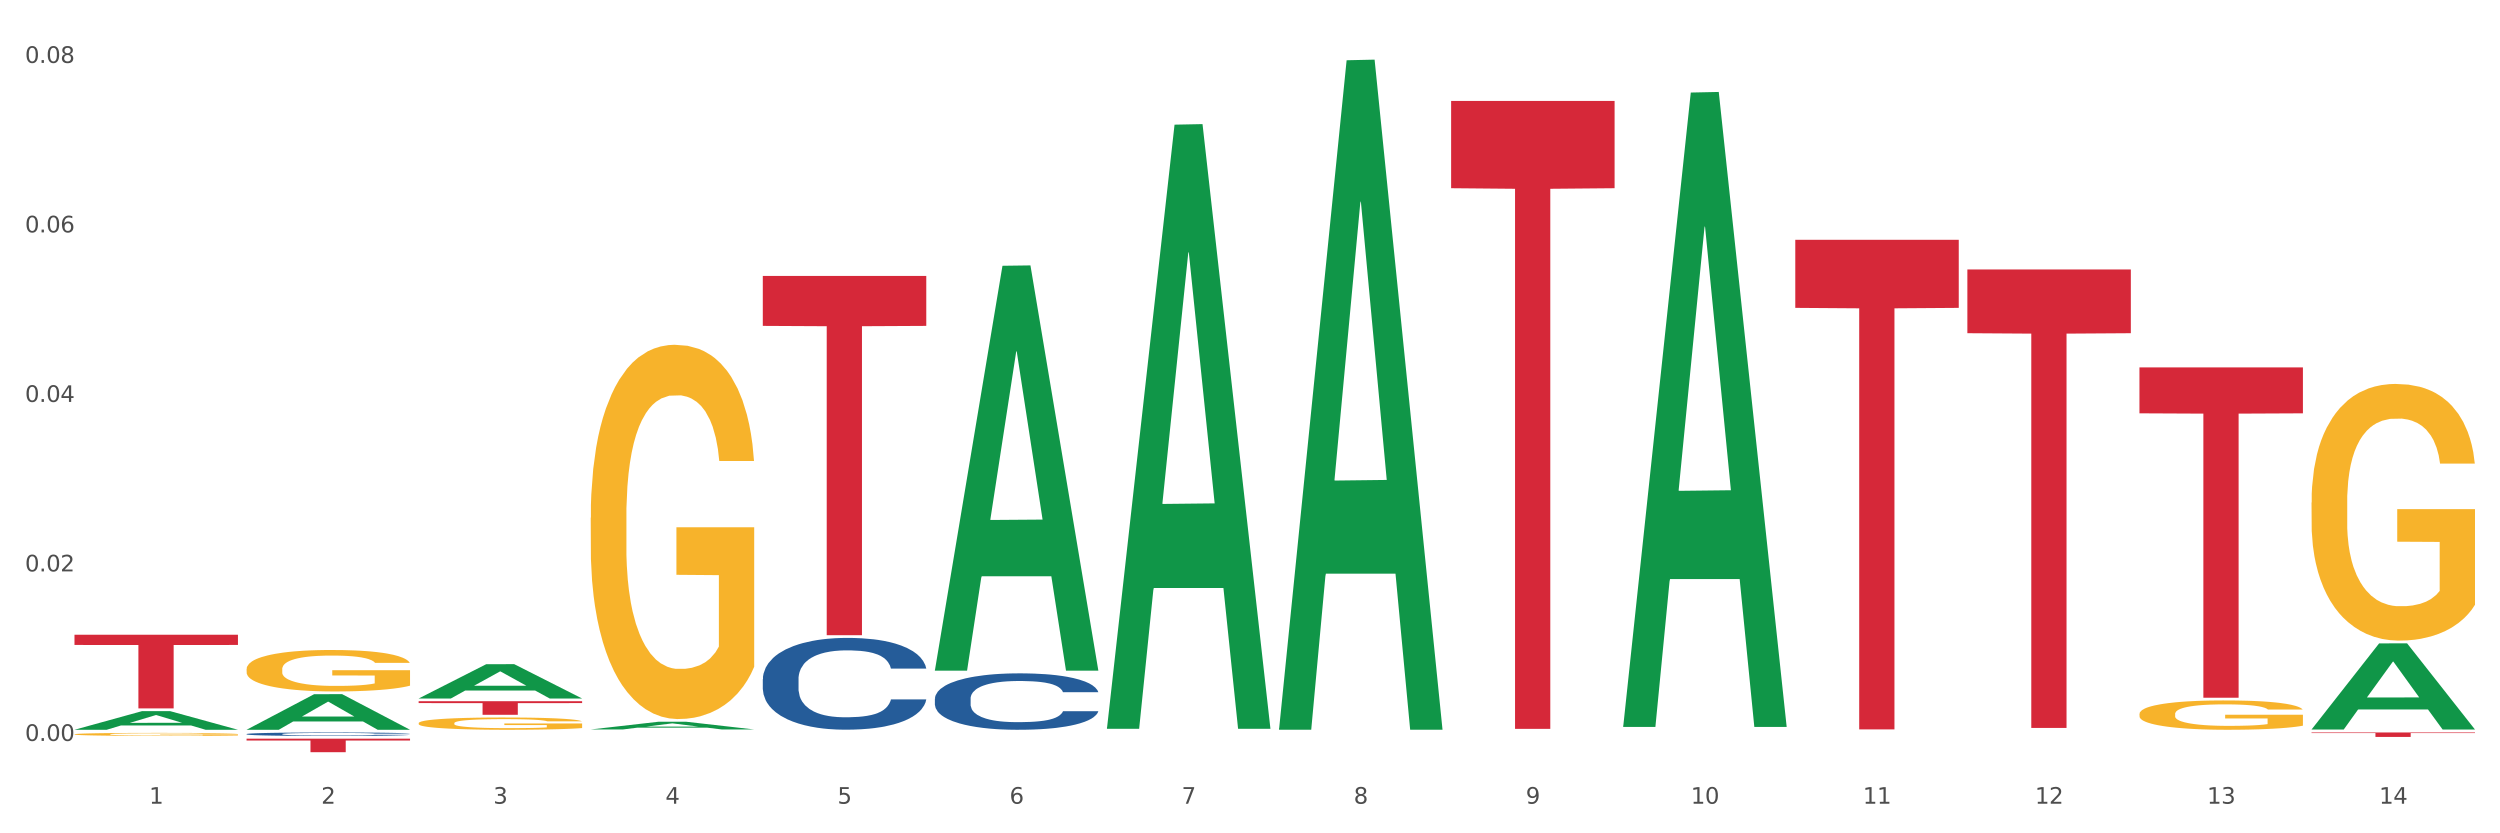
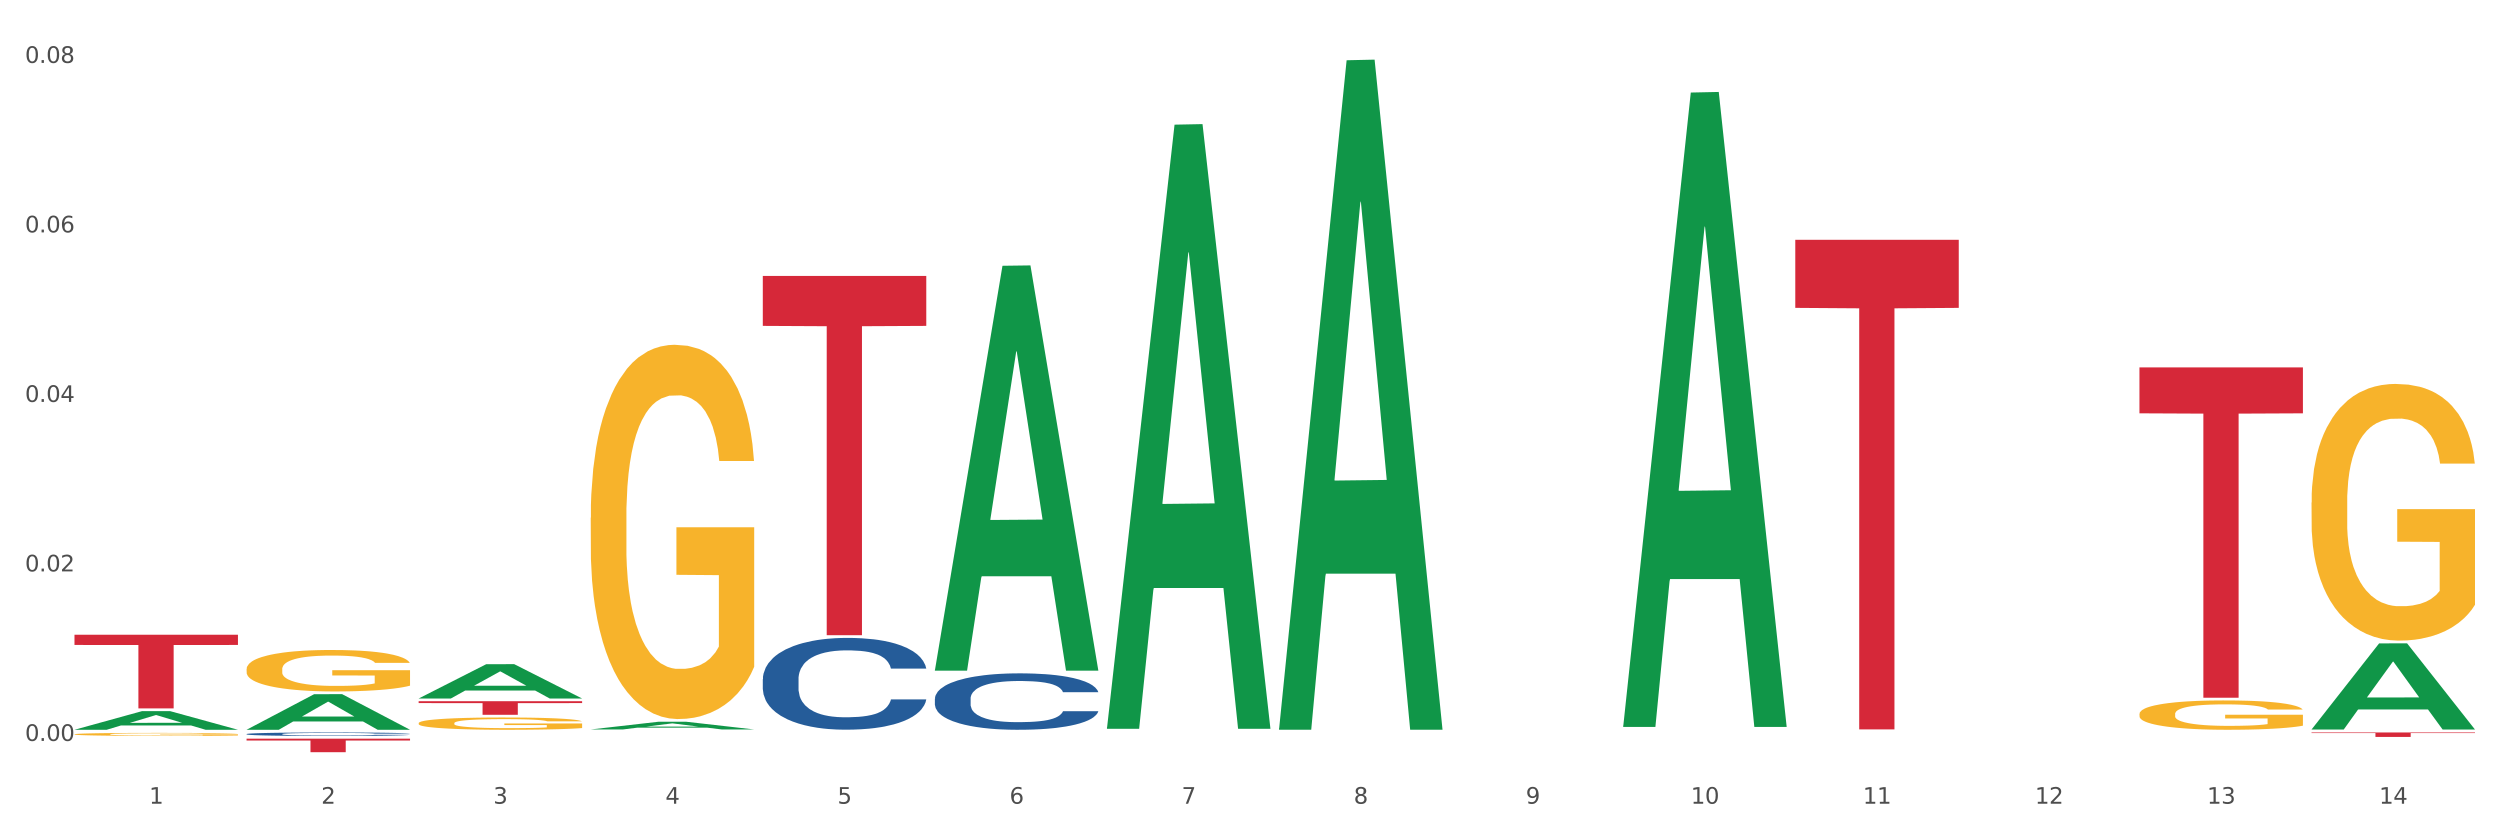
<svg xmlns="http://www.w3.org/2000/svg" xmlns:xlink="http://www.w3.org/1999/xlink" width="1080pt" height="360pt" viewBox="0 0 1080 360" version="1.1">
  <rect x="0" y="0" width="1080" height="360" fill="#333333" stroke="none" />
  <defs>
    <style type="text/css">*{stroke-linejoin: round; stroke-linecap: butt}</style>
  </defs>
  <g id="figure_1">
    <g id="patch_1">
      <path d="M 0 360  L 1080 360  L 1080 0  L 0 0  z " style="fill: #ffffff; stroke: #ffffff; stroke-linejoin: miter" />
    </g>
    <g id="axes_1">
      <g id="matplotlib.axis_1">
        <g id="xtick_1">
          <g id="text_1">
            <g style="fill: #4d4d4d" transform="translate(64.432 347.204) scale(0.096 -0.096)">
              <defs>
                <path id="DejaVuSans-31" d="M 794 531  L 1825 531  L 1825 4091  L 703 3866  L 703 4441  L 1819 4666  L 2450 4666  L 2450 531  L 3481 531  L 3481 0  L 794 0  L 794 531  z " transform="scale(0.016)" />
              </defs>
              <use xlink:href="#DejaVuSans-31" />
            </g>
          </g>
        </g>
        <g id="xtick_2">
          <g id="text_2">
            <g style="fill: #4d4d4d" transform="translate(138.771 347.204) scale(0.096 -0.096)">
              <defs>
                <path id="DejaVuSans-32" d="M 1228 531  L 3431 531  L 3431 0  L 469 0  L 469 531  Q 828 903 1448 1529  Q 2069 2156 2228 2338  Q 2531 2678 2651 2914  Q 2772 3150 2772 3378  Q 2772 3750 2511 3984  Q 2250 4219 1831 4219  Q 1534 4219 1204 4116  Q 875 4013 500 3803  L 500 4441  Q 881 4594 1212 4672  Q 1544 4750 1819 4750  Q 2544 4750 2975 4387  Q 3406 4025 3406 3419  Q 3406 3131 3298 2873  Q 3191 2616 2906 2266  Q 2828 2175 2409 1742  Q 1991 1309 1228 531  z " transform="scale(0.016)" />
              </defs>
              <use xlink:href="#DejaVuSans-32" />
            </g>
          </g>
        </g>
        <g id="xtick_3">
          <g id="text_3">
            <g style="fill: #4d4d4d" transform="translate(213.109 347.204) scale(0.096 -0.096)">
              <defs>
                <path id="DejaVuSans-33" d="M 2597 2516  Q 3050 2419 3304 2112  Q 3559 1806 3559 1356  Q 3559 666 3084 287  Q 2609 -91 1734 -91  Q 1441 -91 1130 -33  Q 819 25 488 141  L 488 750  Q 750 597 1062 519  Q 1375 441 1716 441  Q 2309 441 2620 675  Q 2931 909 2931 1356  Q 2931 1769 2642 2001  Q 2353 2234 1838 2234  L 1294 2234  L 1294 2753  L 1863 2753  Q 2328 2753 2575 2939  Q 2822 3125 2822 3475  Q 2822 3834 2567 4026  Q 2313 4219 1838 4219  Q 1578 4219 1281 4162  Q 984 4106 628 3988  L 628 4550  Q 988 4650 1302 4700  Q 1616 4750 1894 4750  Q 2613 4750 3031 4423  Q 3450 4097 3450 3541  Q 3450 3153 3228 2886  Q 3006 2619 2597 2516  z " transform="scale(0.016)" />
              </defs>
              <use xlink:href="#DejaVuSans-33" />
            </g>
          </g>
        </g>
        <g id="xtick_4">
          <g id="text_4">
            <g style="fill: #4d4d4d" transform="translate(287.448 347.204) scale(0.096 -0.096)">
              <defs>
                <path id="DejaVuSans-34" d="M 2419 4116  L 825 1625  L 2419 1625  L 2419 4116  z M 2253 4666  L 3047 4666  L 3047 1625  L 3713 1625  L 3713 1100  L 3047 1100  L 3047 0  L 2419 0  L 2419 1100  L 313 1100  L 313 1709  L 2253 4666  z " transform="scale(0.016)" />
              </defs>
              <use xlink:href="#DejaVuSans-34" />
            </g>
          </g>
        </g>
        <g id="xtick_5">
          <g id="text_5">
            <g style="fill: #4d4d4d" transform="translate(361.787 347.204) scale(0.096 -0.096)">
              <defs>
                <path id="DejaVuSans-35" d="M 691 4666  L 3169 4666  L 3169 4134  L 1269 4134  L 1269 2991  Q 1406 3038 1543 3061  Q 1681 3084 1819 3084  Q 2600 3084 3056 2656  Q 3513 2228 3513 1497  Q 3513 744 3044 326  Q 2575 -91 1722 -91  Q 1428 -91 1123 -41  Q 819 9 494 109  L 494 744  Q 775 591 1075 516  Q 1375 441 1709 441  Q 2250 441 2565 725  Q 2881 1009 2881 1497  Q 2881 1984 2565 2268  Q 2250 2553 1709 2553  Q 1456 2553 1204 2497  Q 953 2441 691 2322  L 691 4666  z " transform="scale(0.016)" />
              </defs>
              <use xlink:href="#DejaVuSans-35" />
            </g>
          </g>
        </g>
        <g id="xtick_6">
          <g id="text_6">
            <g style="fill: #4d4d4d" transform="translate(436.125 347.204) scale(0.096 -0.096)">
              <defs>
                <path id="DejaVuSans-36" d="M 2113 2584  Q 1688 2584 1439 2293  Q 1191 2003 1191 1497  Q 1191 994 1439 701  Q 1688 409 2113 409  Q 2538 409 2786 701  Q 3034 994 3034 1497  Q 3034 2003 2786 2293  Q 2538 2584 2113 2584  z M 3366 4563  L 3366 3988  Q 3128 4100 2886 4159  Q 2644 4219 2406 4219  Q 1781 4219 1451 3797  Q 1122 3375 1075 2522  Q 1259 2794 1537 2939  Q 1816 3084 2150 3084  Q 2853 3084 3261 2657  Q 3669 2231 3669 1497  Q 3669 778 3244 343  Q 2819 -91 2113 -91  Q 1303 -91 875 529  Q 447 1150 447 2328  Q 447 3434 972 4092  Q 1497 4750 2381 4750  Q 2619 4750 2861 4703  Q 3103 4656 3366 4563  z " transform="scale(0.016)" />
              </defs>
              <use xlink:href="#DejaVuSans-36" />
            </g>
          </g>
        </g>
        <g id="xtick_7">
          <g id="text_7">
            <g style="fill: #4d4d4d" transform="translate(510.464 347.204) scale(0.096 -0.096)">
              <defs>
                <path id="DejaVuSans-37" d="M 525 4666  L 3525 4666  L 3525 4397  L 1831 0  L 1172 0  L 2766 4134  L 525 4134  L 525 4666  z " transform="scale(0.016)" />
              </defs>
              <use xlink:href="#DejaVuSans-37" />
            </g>
          </g>
        </g>
        <g id="xtick_8">
          <g id="text_8">
            <g style="fill: #4d4d4d" transform="translate(584.803 347.204) scale(0.096 -0.096)">
              <defs>
-                 <path id="DejaVuSans-38" d="M 2034 2216  Q 1584 2216 1326 1975  Q 1069 1734 1069 1313  Q 1069 891 1326 650  Q 1584 409 2034 409  Q 2484 409 2743 651  Q 3003 894 3003 1313  Q 3003 1734 2745 1975  Q 2488 2216 2034 2216  z M 1403 2484  Q 997 2584 770 2862  Q 544 3141 544 3541  Q 544 4100 942 4425  Q 1341 4750 2034 4750  Q 2731 4750 3128 4425  Q 3525 4100 3525 3541  Q 3525 3141 3298 2862  Q 3072 2584 2669 2484  Q 3125 2378 3379 2068  Q 3634 1759 3634 1313  Q 3634 634 3220 271  Q 2806 -91 2034 -91  Q 1263 -91 848 271  Q 434 634 434 1313  Q 434 1759 690 2068  Q 947 2378 1403 2484  z M 1172 3481  Q 1172 3119 1398 2916  Q 1625 2713 2034 2713  Q 2441 2713 2670 2916  Q 2900 3119 2900 3481  Q 2900 3844 2670 4047  Q 2441 4250 2034 4250  Q 1625 4250 1398 4047  Q 1172 3844 1172 3481  z " transform="scale(0.016)" />
+                 <path id="DejaVuSans-38" d="M 2034 2216  Q 1584 2216 1326 1975  Q 1069 1734 1069 1313  Q 1069 891 1326 650  Q 1584 409 2034 409  Q 2484 409 2743 651  Q 3003 894 3003 1313  Q 3003 1734 2745 1975  Q 2488 2216 2034 2216  z M 1403 2484  Q 997 2584 770 2862  Q 544 3141 544 3541  Q 544 4100 942 4425  Q 1341 4750 2034 4750  Q 2731 4750 3128 4425  Q 3525 4100 3525 3541  Q 3525 3141 3298 2862  Q 3072 2584 2669 2484  Q 3125 2378 3379 2068  Q 3634 1759 3634 1313  Q 3634 634 3220 271  Q 2806 -91 2034 -91  Q 1263 -91 848 271  Q 434 634 434 1313  Q 434 1759 690 2068  Q 947 2378 1403 2484  z M 1172 3481  Q 1172 3119 1398 2916  Q 1625 2713 2034 2713  Q 2441 2713 2670 2916  Q 2900 3844 2670 4047  Q 2441 4250 2034 4250  Q 1625 4250 1398 4047  Q 1172 3844 1172 3481  z " transform="scale(0.016)" />
              </defs>
              <use xlink:href="#DejaVuSans-38" />
            </g>
          </g>
        </g>
        <g id="xtick_9">
          <g id="text_9">
            <g style="fill: #4d4d4d" transform="translate(659.142 347.204) scale(0.096 -0.096)">
              <defs>
                <path id="DejaVuSans-39" d="M 703 97  L 703 672  Q 941 559 1184 500  Q 1428 441 1663 441  Q 2288 441 2617 861  Q 2947 1281 2994 2138  Q 2813 1869 2534 1725  Q 2256 1581 1919 1581  Q 1219 1581 811 2004  Q 403 2428 403 3163  Q 403 3881 828 4315  Q 1253 4750 1959 4750  Q 2769 4750 3195 4129  Q 3622 3509 3622 2328  Q 3622 1225 3098 567  Q 2575 -91 1691 -91  Q 1453 -91 1209 -44  Q 966 3 703 97  z M 1959 2075  Q 2384 2075 2632 2365  Q 2881 2656 2881 3163  Q 2881 3666 2632 3958  Q 2384 4250 1959 4250  Q 1534 4250 1286 3958  Q 1038 3666 1038 3163  Q 1038 2656 1286 2365  Q 1534 2075 1959 2075  z " transform="scale(0.016)" />
              </defs>
              <use xlink:href="#DejaVuSans-39" />
            </g>
          </g>
        </g>
        <g id="xtick_10">
          <g id="text_10">
            <g style="fill: #4d4d4d" transform="translate(730.426 347.204) scale(0.096 -0.096)">
              <defs>
                <path id="DejaVuSans-30" d="M 2034 4250  Q 1547 4250 1301 3770  Q 1056 3291 1056 2328  Q 1056 1369 1301 889  Q 1547 409 2034 409  Q 2525 409 2770 889  Q 3016 1369 3016 2328  Q 3016 3291 2770 3770  Q 2525 4250 2034 4250  z M 2034 4750  Q 2819 4750 3233 4129  Q 3647 3509 3647 2328  Q 3647 1150 3233 529  Q 2819 -91 2034 -91  Q 1250 -91 836 529  Q 422 1150 422 2328  Q 422 3509 836 4129  Q 1250 4750 2034 4750  z " transform="scale(0.016)" />
              </defs>
              <use xlink:href="#DejaVuSans-31" />
              <use xlink:href="#DejaVuSans-30" transform="translate(63.623 0)" />
            </g>
          </g>
        </g>
        <g id="xtick_11">
          <g id="text_11">
            <g style="fill: #4d4d4d" transform="translate(804.765 347.204) scale(0.096 -0.096)">
              <use xlink:href="#DejaVuSans-31" />
              <use xlink:href="#DejaVuSans-31" transform="translate(63.623 0)" />
            </g>
          </g>
        </g>
        <g id="xtick_12">
          <g id="text_12">
            <g style="fill: #4d4d4d" transform="translate(879.104 347.204) scale(0.096 -0.096)">
              <use xlink:href="#DejaVuSans-31" />
              <use xlink:href="#DejaVuSans-32" transform="translate(63.623 0)" />
            </g>
          </g>
        </g>
        <g id="xtick_13">
          <g id="text_13">
            <g style="fill: #4d4d4d" transform="translate(953.442 347.204) scale(0.096 -0.096)">
              <use xlink:href="#DejaVuSans-31" />
              <use xlink:href="#DejaVuSans-33" transform="translate(63.623 0)" />
            </g>
          </g>
        </g>
        <g id="xtick_14">
          <g id="text_14">
            <g style="fill: #4d4d4d" transform="translate(1027.781 347.204) scale(0.096 -0.096)">
              <use xlink:href="#DejaVuSans-31" />
              <use xlink:href="#DejaVuSans-34" transform="translate(63.623 0)" />
            </g>
          </g>
        </g>
        <g id="xtick_15" />
        <g id="xtick_16" />
        <g id="xtick_17" />
        <g id="xtick_18" />
        <g id="xtick_19" />
        <g id="xtick_20" />
        <g id="xtick_21" />
        <g id="xtick_22" />
        <g id="xtick_23" />
        <g id="xtick_24" />
        <g id="xtick_25" />
        <g id="xtick_26" />
        <g id="xtick_27" />
      </g>
      <g id="matplotlib.axis_2">
        <g id="ytick_1">
          <g id="text_15">
            <g style="fill: #4d4d4d" transform="translate(10.8 320.076) scale(0.096 -0.096)">
              <defs>
                <path id="DejaVuSans-2e" d="M 684 794  L 1344 794  L 1344 0  L 684 0  L 684 794  z " transform="scale(0.016)" />
              </defs>
              <use xlink:href="#DejaVuSans-30" />
              <use xlink:href="#DejaVuSans-2e" transform="translate(63.623 0)" />
              <use xlink:href="#DejaVuSans-30" transform="translate(95.41 0)" />
              <use xlink:href="#DejaVuSans-30" transform="translate(159.033 0)" />
            </g>
          </g>
        </g>
        <g id="ytick_2">
          <g id="text_16">
            <g style="fill: #4d4d4d" transform="translate(10.8 246.851) scale(0.096 -0.096)">
              <use xlink:href="#DejaVuSans-30" />
              <use xlink:href="#DejaVuSans-2e" transform="translate(63.623 0)" />
              <use xlink:href="#DejaVuSans-30" transform="translate(95.41 0)" />
              <use xlink:href="#DejaVuSans-32" transform="translate(159.033 0)" />
            </g>
          </g>
        </g>
        <g id="ytick_3">
          <g id="text_17">
            <g style="fill: #4d4d4d" transform="translate(10.8 173.625) scale(0.096 -0.096)">
              <use xlink:href="#DejaVuSans-30" />
              <use xlink:href="#DejaVuSans-2e" transform="translate(63.623 0)" />
              <use xlink:href="#DejaVuSans-30" transform="translate(95.41 0)" />
              <use xlink:href="#DejaVuSans-34" transform="translate(159.033 0)" />
            </g>
          </g>
        </g>
        <g id="ytick_4">
          <g id="text_18">
            <g style="fill: #4d4d4d" transform="translate(10.8 100.4) scale(0.096 -0.096)">
              <use xlink:href="#DejaVuSans-30" />
              <use xlink:href="#DejaVuSans-2e" transform="translate(63.623 0)" />
              <use xlink:href="#DejaVuSans-30" transform="translate(95.41 0)" />
              <use xlink:href="#DejaVuSans-36" transform="translate(159.033 0)" />
            </g>
          </g>
        </g>
        <g id="ytick_5">
          <g id="text_19">
            <g style="fill: #4d4d4d" transform="translate(10.8 27.174) scale(0.096 -0.096)">
              <use xlink:href="#DejaVuSans-30" />
              <use xlink:href="#DejaVuSans-2e" transform="translate(63.623 0)" />
              <use xlink:href="#DejaVuSans-30" transform="translate(95.41 0)" />
              <use xlink:href="#DejaVuSans-38" transform="translate(159.033 0)" />
            </g>
          </g>
        </g>
        <g id="ytick_6" />
        <g id="ytick_7" />
        <g id="ytick_8" />
        <g id="ytick_9" />
      </g>
      <g id="PolyCollection_1">
        <path d="M 32.175 315.251  L 32.248 315.244  L 61.37 307.206  L 73.456 307.199  L 102.797 315.266  L 88.818 315.266  L 82.484 313.388  L 52.415 313.388  L 52.197 313.418  L 46.081 315.266  L 32.175 315.266  L 32.175 315.251  L 56.201 312.267  L 78.698 312.259  L 67.559 308.918  L 67.413 308.903  L 67.267 308.926  L 56.128 312.259  L 56.201 312.267  L 32.175 315.251  z " clip-path="url(#pe6372368b0)" style="fill: #109648" />
        <path d="M 924.24 158.723  L 994.861 158.723  L 994.861 178.554  L 967.081 178.688  L 967.081 301.423  L 951.852 301.423  L 951.852 178.688  L 924.24 178.554  L 924.24 158.857  L 924.24 158.723  z " clip-path="url(#pe6372368b0)" style="fill: #d62839" />
-         <path d="M 849.901 116.418  L 920.523 116.418  L 920.523 143.942  L 892.742 144.128  L 892.742 314.477  L 877.514 314.477  L 877.514 144.128  L 849.901 143.942  L 849.901 116.604  L 849.901 116.418  z " clip-path="url(#pe6372368b0)" style="fill: #d62839" />
        <path d="M 775.562 103.608  L 846.184 103.608  L 846.184 132.998  L 818.404 133.196  L 818.404 315.092  L 803.175 315.092  L 803.175 133.196  L 775.562 132.998  L 775.562 103.807  L 775.562 103.608  z " clip-path="url(#pe6372368b0)" style="fill: #d62839" />
-         <path d="M 626.885 43.608  L 697.506 43.608  L 697.506 81.305  L 669.726 81.559  L 669.726 314.87  L 654.497 314.87  L 654.497 81.559  L 626.885 81.305  L 626.885 43.863  L 626.885 43.608  z " clip-path="url(#pe6372368b0)" style="fill: #d62839" />
        <path d="M 329.53 119.214  L 400.152 119.214  L 400.152 140.782  L 372.371 140.927  L 372.371 274.41  L 357.143 274.41  L 357.143 140.927  L 329.53 140.782  L 329.53 119.36  L 329.53 119.214  z " clip-path="url(#pe6372368b0)" style="fill: #d62839" />
        <path d="M 180.852 302.923  L 251.474 302.923  L 251.474 303.739  L 223.694 303.744  L 223.694 308.794  L 208.465 308.794  L 208.465 303.744  L 180.852 303.739  L 180.852 302.928  L 180.852 302.923  z " clip-path="url(#pe6372368b0)" style="fill: #d62839" />
        <path d="M 106.514 319.099  L 177.135 319.099  L 177.135 319.912  L 149.355 319.917  L 149.355 324.95  L 134.126 324.95  L 134.126 319.917  L 106.514 319.912  L 106.514 319.104  L 106.514 319.099  z " clip-path="url(#pe6372368b0)" style="fill: #d62839" />
        <path d="M 998.578 316.429  L 1069.2 316.429  L 1069.2 316.695  L 1041.42 316.697  L 1041.42 318.345  L 1026.191 318.345  L 1026.191 316.697  L 998.578 316.695  L 998.578 316.431  L 998.578 316.429  z " clip-path="url(#pe6372368b0)" style="fill: #d62839" />
        <path d="M 32.175 274.197  L 102.797 274.197  L 102.797 278.622  L 75.017 278.652  L 75.017 306.036  L 59.788 306.036  L 59.788 278.652  L 32.175 278.622  L 32.175 274.227  L 32.175 274.197  z " clip-path="url(#pe6372368b0)" style="fill: #d62839" />
        <path d="M 329.53 293.39  L 329.613 293.354  L 329.613 292.34  L 329.864 290.964  L 330.782 288.429  L 331.951 286.51  L 333.954 284.264  L 335.039 283.323  L 336.458 282.273  L 339.38 280.571  L 342.719 279.122  L 345.057 278.325  L 346.81 277.818  L 350.733 276.913  L 352.987 276.515  L 355.324 276.189  L 357.328 275.971  L 360.667 275.718  L 363.338 275.609  L 366.427 275.573  L 369.015 275.609  L 372.437 275.754  L 377.446 276.189  L 379.366 276.442  L 381.954 276.877  L 384.625 277.456  L 386.795 278.036  L 389.3 278.869  L 391.887 279.955  L 394.392 281.331  L 396.145 282.599  L 397.564 283.938  L 398.816 285.568  L 399.734 287.343  L 400.152 288.827  L 384.875 288.827  L 384.458 287.487  L 383.623 286.039  L 382.788 285.061  L 381.87 284.264  L 380.451 283.359  L 379.199 282.78  L 377.112 282.092  L 375.192 281.657  L 373.606 281.404  L 371.686 281.186  L 367.595 280.969  L 364.674 280.969  L 362.837 281.041  L 360.583 281.222  L 358.663 281.476  L 356.41 281.91  L 354.656 282.381  L 352.903 282.997  L 351.902 283.431  L 350.399 284.228  L 349.397 284.88  L 348.062 286.003  L 347.31 286.799  L 345.975 288.864  L 345.391 290.385  L 345.14 291.435  L 344.973 292.594  L 344.973 298.243  L 345.474 300.778  L 345.891 301.864  L 346.559 303.096  L 347.811 304.689  L 349.648 306.246  L 351.568 307.369  L 353.154 308.057  L 354.656 308.564  L 356.159 308.962  L 357.996 309.324  L 359.498 309.542  L 361.752 309.759  L 364.423 309.868  L 366.51 309.868  L 370.768 309.687  L 372.688 309.505  L 374.524 309.252  L 376.528 308.854  L 378.114 308.419  L 379.032 308.093  L 380.534 307.405  L 381.703 306.681  L 382.705 305.848  L 383.373 305.124  L 384.124 304.037  L 384.708 302.806  L 384.875 302.154  L 400.152 302.154  L 399.818 303.458  L 399.233 304.725  L 398.065 306.427  L 397.146 307.405  L 395.727 308.6  L 394.225 309.614  L 392.138 310.737  L 390.218 311.57  L 388.214 312.294  L 386.044 312.946  L 382.121 313.851  L 380.701 314.105  L 377.696 314.539  L 375.359 314.793  L 371.936 315.046  L 368.43 315.191  L 364.757 315.227  L 361.502 315.155  L 357.912 314.938  L 355.658 314.72  L 353.154 314.394  L 350.232 313.887  L 347.477 313.272  L 344.89 312.547  L 342.469 311.714  L 340.215 310.773  L 337.293 309.216  L 335.123 307.695  L 333.537 306.282  L 332.452 305.087  L 331.366 303.566  L 330.782 302.516  L 329.864 299.981  L 329.53 297.627  L 329.53 293.39  z " clip-path="url(#pe6372368b0)" style="fill: #255c99" />
        <path d="M 403.869 301.84  L 403.952 301.818  L 403.952 301.194  L 404.202 300.348  L 405.121 298.79  L 406.289 297.61  L 408.293 296.229  L 409.378 295.65  L 410.797 295.005  L 413.719 293.958  L 417.058 293.067  L 419.395 292.578  L 421.148 292.266  L 425.072 291.709  L 427.326 291.464  L 429.663 291.264  L 431.666 291.13  L 435.006 290.975  L 437.677 290.908  L 440.766 290.885  L 443.353 290.908  L 446.776 290.997  L 451.785 291.264  L 453.704 291.42  L 456.292 291.687  L 458.964 292.043  L 461.134 292.4  L 463.638 292.912  L 466.226 293.58  L 468.73 294.426  L 470.483 295.205  L 471.903 296.029  L 473.155 297.031  L 474.073 298.122  L 474.49 299.035  L 459.214 299.035  L 458.797 298.211  L 457.962 297.32  L 457.127 296.719  L 456.209 296.229  L 454.79 295.673  L 453.538 295.316  L 451.451 294.893  L 449.531 294.626  L 447.945 294.47  L 446.025 294.337  L 441.934 294.203  L 439.012 294.203  L 437.176 294.248  L 434.922 294.359  L 433.002 294.515  L 430.748 294.782  L 428.995 295.071  L 427.242 295.45  L 426.24 295.717  L 424.738 296.207  L 423.736 296.608  L 422.401 297.298  L 421.649 297.788  L 420.314 299.057  L 419.729 299.992  L 419.479 300.638  L 419.312 301.35  L 419.312 304.824  L 419.813 306.382  L 420.23 307.05  L 420.898 307.807  L 422.15 308.787  L 423.987 309.744  L 425.907 310.435  L 427.493 310.858  L 428.995 311.169  L 430.498 311.414  L 432.334 311.637  L 433.837 311.771  L 436.091 311.904  L 438.762 311.971  L 440.849 311.971  L 445.106 311.86  L 447.026 311.748  L 448.863 311.592  L 450.866 311.348  L 452.452 311.08  L 453.371 310.88  L 454.873 310.457  L 456.042 310.012  L 457.044 309.5  L 457.711 309.054  L 458.463 308.386  L 459.047 307.629  L 459.214 307.228  L 474.49 307.228  L 474.156 308.03  L 473.572 308.809  L 472.403 309.856  L 471.485 310.457  L 470.066 311.192  L 468.563 311.815  L 466.477 312.505  L 464.557 313.017  L 462.553 313.463  L 460.383 313.864  L 456.459 314.42  L 455.04 314.576  L 452.035 314.843  L 449.698 314.999  L 446.275 315.155  L 442.769 315.244  L 439.096 315.266  L 435.84 315.222  L 432.251 315.088  L 429.997 314.955  L 427.493 314.754  L 424.571 314.442  L 421.816 314.064  L 419.228 313.619  L 416.808 313.107  L 414.554 312.528  L 411.632 311.57  L 409.462 310.635  L 407.875 309.767  L 406.79 309.032  L 405.705 308.097  L 405.121 307.451  L 404.202 305.892  L 403.869 304.445  L 403.869 301.84  z " clip-path="url(#pe6372368b0)" style="fill: #255c99" />
        <path d="M 998.578 217.1  L 998.662 216.998  L 998.662 213.352  L 998.828 210.213  L 999.662 202.617  L 1000.913 196.338  L 1001.83 192.996  L 1002.747 190.262  L 1003.831 187.528  L 1005.165 184.692  L 1007.583 180.54  L 1009.084 178.413  L 1010.918 176.185  L 1014.253 172.944  L 1016.671 171.121  L 1019.173 169.602  L 1023.258 167.779  L 1025.926 166.969  L 1028.761 166.361  L 1032.18 165.956  L 1034.765 165.855  L 1040.434 166.159  L 1045.27 167.07  L 1047.605 167.779  L 1050.607 168.994  L 1052.191 169.805  L 1054.775 171.425  L 1057.444 173.552  L 1059.278 175.375  L 1062.029 178.818  L 1064.114 182.261  L 1066.032 186.515  L 1067.032 189.452  L 1067.783 192.186  L 1068.45 195.326  L 1069.117 200.288  L 1054.108 200.288  L 1053.525 196.743  L 1052.608 193.401  L 1051.274 190.161  L 1050.106 188.135  L 1048.105 185.603  L 1046.271 183.983  L 1044.353 182.768  L 1042.019 181.755  L 1040.184 181.249  L 1037.599 180.843  L 1032.513 180.945  L 1029.095 181.755  L 1026.76 182.768  L 1025.259 183.679  L 1023.925 184.692  L 1022.425 186.11  L 1020.674 188.236  L 1019.423 190.161  L 1018.172 192.591  L 1017.172 195.022  L 1016.255 197.857  L 1015.504 200.896  L 1014.92 204.035  L 1014.42 207.884  L 1014.003 214.264  L 1014.003 228.138  L 1014.17 231.278  L 1014.587 235.43  L 1015.087 238.57  L 1015.921 242.317  L 1016.671 244.849  L 1018.089 248.494  L 1019.673 251.533  L 1020.924 253.457  L 1022.174 255.077  L 1024.342 257.305  L 1026.76 259.128  L 1028.845 260.242  L 1031.68 261.255  L 1033.597 261.66  L 1035.265 261.863  L 1039.35 261.863  L 1042.269 261.559  L 1045.52 260.85  L 1048.022 259.938  L 1050.106 258.824  L 1052.441 257.001  L 1053.942 255.28  L 1053.942 234.114  L 1035.598 234.012  L 1035.598 219.935  L 1069.2 219.935  L 1069.2 261.255  L 1067.783 263.382  L 1066.198 265.306  L 1064.531 267.028  L 1062.029 269.154  L 1059.028 271.18  L 1056.36 272.598  L 1053.525 273.813  L 1050.19 274.927  L 1045.854 275.94  L 1043.186 276.345  L 1039.851 276.649  L 1035.932 276.75  L 1032.513 276.547  L 1029.178 276.041  L 1025.676 275.129  L 1022.258 273.813  L 1019.673 272.496  L 1017.088 270.876  L 1014.337 268.749  L 1012.169 266.724  L 1010.501 264.901  L 1008.667 262.571  L 1006.666 259.533  L 1005.165 256.799  L 1003.831 253.963  L 1002.414 250.317  L 1001.413 247.178  L 1000.413 243.228  L 999.829 240.291  L 999.162 235.734  L 998.662 229.354  L 998.578 217.1  z " clip-path="url(#pe6372368b0)" style="fill: #f7b32b" />
        <path d="M 924.24 308.445  L 924.323 308.434  L 924.323 308.017  L 924.49 307.658  L 925.323 306.789  L 926.574 306.071  L 927.491 305.689  L 928.408 305.376  L 929.492 305.064  L 930.826 304.739  L 933.244 304.265  L 934.745 304.021  L 936.58 303.767  L 939.915 303.396  L 942.333 303.188  L 944.834 303.014  L 948.92 302.805  L 951.588 302.713  L 954.423 302.643  L 957.841 302.597  L 960.426 302.585  L 966.096 302.62  L 970.932 302.724  L 973.266 302.805  L 976.268 302.944  L 977.852 303.037  L 980.437 303.222  L 983.105 303.466  L 984.939 303.674  L 987.691 304.068  L 989.775 304.462  L 991.693 304.948  L 992.693 305.284  L 993.444 305.596  L 994.111 305.955  L 994.778 306.523  L 979.77 306.523  L 979.186 306.118  L 978.269 305.735  L 976.935 305.365  L 975.768 305.133  L 973.766 304.844  L 971.932 304.658  L 970.014 304.519  L 967.68 304.404  L 965.845 304.346  L 963.261 304.299  L 958.175 304.311  L 954.756 304.404  L 952.422 304.519  L 950.921 304.624  L 949.587 304.739  L 948.086 304.902  L 946.335 305.145  L 945.084 305.365  L 943.834 305.643  L 942.833 305.921  L 941.916 306.245  L 941.165 306.592  L 940.582 306.951  L 940.081 307.391  L 939.665 308.121  L 939.665 309.708  L 939.831 310.067  L 940.248 310.541  L 940.749 310.9  L 941.582 311.329  L 942.333 311.618  L 943.75 312.035  L 945.334 312.383  L 946.585 312.603  L 947.836 312.788  L 950.004 313.043  L 952.422 313.251  L 954.506 313.379  L 957.341 313.494  L 959.259 313.541  L 960.926 313.564  L 965.012 313.564  L 967.93 313.529  L 971.182 313.448  L 973.683 313.344  L 975.768 313.217  L 978.102 313.008  L 979.603 312.811  L 979.603 310.391  L 961.26 310.379  L 961.26 308.77  L 994.861 308.77  L 994.861 313.494  L 993.444 313.738  L 991.86 313.958  L 990.192 314.155  L 987.691 314.398  L 984.689 314.629  L 982.021 314.792  L 979.186 314.93  L 975.851 315.058  L 971.515 315.174  L 968.847 315.22  L 965.512 315.255  L 961.593 315.266  L 958.175 315.243  L 954.84 315.185  L 951.338 315.081  L 947.919 314.93  L 945.334 314.78  L 942.75 314.595  L 939.998 314.351  L 937.83 314.12  L 936.163 313.911  L 934.328 313.645  L 932.327 313.298  L 930.826 312.985  L 929.492 312.661  L 928.075 312.244  L 927.074 311.885  L 926.074 311.433  L 925.49 311.097  L 924.823 310.576  L 924.323 309.847  L 924.24 308.445  z " clip-path="url(#pe6372368b0)" style="fill: #f7b32b" />
        <path d="M 701.223 315.215  L 701.307 315.215  L 701.307 315.214  L 701.474 315.213  L 702.307 315.212  L 703.558 315.21  L 704.475 315.209  L 705.392 315.209  L 706.476 315.208  L 707.81 315.207  L 710.228 315.206  L 711.729 315.206  L 713.563 315.205  L 716.899 315.205  L 719.317 315.204  L 721.818 315.204  L 725.903 315.204  L 728.572 315.203  L 731.406 315.203  L 734.825 315.203  L 737.41 315.203  L 743.08 315.203  L 747.915 315.203  L 750.25 315.204  L 753.252 315.204  L 754.836 315.204  L 757.421 315.204  L 760.089 315.205  L 761.923 315.205  L 764.675 315.206  L 766.759 315.207  L 768.677 315.208  L 769.677 315.209  L 770.428 315.209  L 771.095 315.21  L 771.762 315.211  L 756.754 315.211  L 756.17 315.21  L 755.253 315.209  L 753.919 315.209  L 752.751 315.208  L 750.75 315.208  L 748.916 315.207  L 746.998 315.207  L 744.664 315.207  L 742.829 315.207  L 740.245 315.207  L 735.159 315.207  L 731.74 315.207  L 729.405 315.207  L 727.905 315.207  L 726.571 315.207  L 725.07 315.208  L 723.319 315.208  L 722.068 315.209  L 720.817 315.209  L 719.817 315.21  L 718.9 315.21  L 718.149 315.211  L 717.566 315.212  L 717.065 315.213  L 716.648 315.214  L 716.648 315.217  L 716.815 315.218  L 717.232 315.219  L 717.732 315.22  L 718.566 315.221  L 719.317 315.221  L 720.734 315.222  L 722.318 315.223  L 723.569 315.223  L 724.82 315.224  L 726.987 315.224  L 729.405 315.224  L 731.49 315.225  L 734.325 315.225  L 736.242 315.225  L 737.91 315.225  L 741.996 315.225  L 744.914 315.225  L 748.166 315.225  L 750.667 315.225  L 752.751 315.224  L 755.086 315.224  L 756.587 315.224  L 756.587 315.219  L 738.244 315.219  L 738.244 315.215  L 771.845 315.215  L 771.845 315.225  L 770.428 315.225  L 768.844 315.226  L 767.176 315.226  L 764.675 315.227  L 761.673 315.227  L 759.005 315.228  L 756.17 315.228  L 752.835 315.228  L 748.499 315.228  L 745.831 315.228  L 742.496 315.228  L 738.577 315.229  L 735.159 315.228  L 731.823 315.228  L 728.321 315.228  L 724.903 315.228  L 722.318 315.228  L 719.733 315.227  L 716.982 315.227  L 714.814 315.226  L 713.147 315.226  L 711.312 315.225  L 709.311 315.225  L 707.81 315.224  L 706.476 315.223  L 705.059 315.222  L 704.058 315.222  L 703.058 315.221  L 702.474 315.22  L 701.807 315.219  L 701.307 315.218  L 701.223 315.215  z " clip-path="url(#pe6372368b0)" style="fill: #f7b32b" />
        <path d="M 255.191 223.658  L 255.275 223.51  L 255.275 218.194  L 255.441 213.617  L 256.275 202.541  L 257.526 193.386  L 258.443 188.513  L 259.36 184.526  L 260.444 180.539  L 261.778 176.404  L 264.196 170.349  L 265.697 167.248  L 267.531 164  L 270.866 159.274  L 273.284 156.616  L 275.786 154.401  L 279.871 151.743  L 282.539 150.562  L 285.374 149.676  L 288.793 149.085  L 291.377 148.937  L 297.047 149.38  L 301.883 150.709  L 304.218 151.743  L 307.219 153.515  L 308.804 154.697  L 311.388 157.059  L 314.057 160.16  L 315.891 162.818  L 318.642 167.839  L 320.727 172.86  L 322.645 179.062  L 323.645 183.344  L 324.395 187.331  L 325.062 191.909  L 325.73 199.145  L 310.721 199.145  L 310.138 193.977  L 309.221 189.103  L 307.886 184.378  L 306.719 181.425  L 304.718 177.733  L 302.884 175.37  L 300.966 173.598  L 298.631 172.121  L 296.797 171.383  L 294.212 170.792  L 289.126 170.94  L 285.708 172.121  L 283.373 173.598  L 281.872 174.927  L 280.538 176.404  L 279.037 178.471  L 277.286 181.572  L 276.036 184.378  L 274.785 187.922  L 273.785 191.466  L 272.867 195.601  L 272.117 200.031  L 271.533 204.609  L 271.033 210.22  L 270.616 219.523  L 270.616 239.754  L 270.783 244.332  L 271.2 250.386  L 271.7 254.964  L 272.534 260.428  L 273.284 264.119  L 274.702 269.435  L 276.286 273.866  L 277.537 276.671  L 278.787 279.034  L 280.955 282.283  L 283.373 284.941  L 285.458 286.565  L 288.292 288.042  L 290.21 288.632  L 291.878 288.928  L 295.963 288.928  L 298.882 288.485  L 302.133 287.451  L 304.635 286.122  L 306.719 284.498  L 309.054 281.84  L 310.555 279.329  L 310.555 248.466  L 292.211 248.319  L 292.211 227.793  L 325.813 227.793  L 325.813 288.042  L 324.395 291.143  L 322.811 293.949  L 321.144 296.459  L 318.642 299.56  L 315.641 302.513  L 312.973 304.581  L 310.138 306.353  L 306.803 307.977  L 302.467 309.454  L 299.799 310.045  L 296.464 310.488  L 292.545 310.635  L 289.126 310.34  L 285.791 309.601  L 282.289 308.272  L 278.871 306.353  L 276.286 304.433  L 273.701 302.07  L 270.95 298.969  L 268.782 296.016  L 267.114 293.358  L 265.28 289.961  L 263.279 285.531  L 261.778 281.544  L 260.444 277.41  L 259.027 272.094  L 258.026 267.516  L 257.025 261.757  L 256.442 257.474  L 255.775 250.829  L 255.275 241.526  L 255.191 223.658  z " clip-path="url(#pe6372368b0)" style="fill: #f7b32b" />
        <path d="M 180.852 312.41  L 180.936 312.405  L 180.936 312.231  L 181.103 312.08  L 181.936 311.717  L 183.187 311.416  L 184.104 311.256  L 185.021 311.125  L 186.105 310.994  L 187.439 310.858  L 189.857 310.66  L 191.358 310.558  L 193.192 310.451  L 196.528 310.296  L 198.946 310.209  L 201.447 310.136  L 205.533 310.049  L 208.201 310.01  L 211.036 309.981  L 214.454 309.961  L 217.039 309.956  L 222.709 309.971  L 227.545 310.015  L 229.879 310.049  L 232.881 310.107  L 234.465 310.146  L 237.05 310.223  L 239.718 310.325  L 241.552 310.412  L 244.304 310.577  L 246.388 310.742  L 248.306 310.946  L 249.306 311.086  L 250.057 311.217  L 250.724 311.368  L 251.391 311.605  L 236.383 311.605  L 235.799 311.435  L 234.882 311.275  L 233.548 311.12  L 232.38 311.023  L 230.379 310.902  L 228.545 310.824  L 226.627 310.766  L 224.293 310.718  L 222.458 310.694  L 219.874 310.674  L 214.788 310.679  L 211.369 310.718  L 209.034 310.766  L 207.534 310.81  L 206.2 310.858  L 204.699 310.926  L 202.948 311.028  L 201.697 311.12  L 200.446 311.237  L 199.446 311.353  L 198.529 311.489  L 197.778 311.634  L 197.195 311.785  L 196.694 311.969  L 196.277 312.274  L 196.277 312.939  L 196.444 313.089  L 196.861 313.288  L 197.361 313.438  L 198.195 313.618  L 198.946 313.739  L 200.363 313.913  L 201.947 314.059  L 203.198 314.151  L 204.449 314.229  L 206.616 314.335  L 209.034 314.423  L 211.119 314.476  L 213.954 314.524  L 215.871 314.544  L 217.539 314.553  L 221.625 314.553  L 224.543 314.539  L 227.795 314.505  L 230.296 314.461  L 232.38 314.408  L 234.715 314.321  L 236.216 314.238  L 236.216 313.225  L 217.873 313.22  L 217.873 312.546  L 251.474 312.546  L 251.474 314.524  L 250.057 314.626  L 248.473 314.718  L 246.805 314.801  L 244.304 314.903  L 241.302 315  L 238.634 315.067  L 235.799 315.126  L 232.464 315.179  L 228.128 315.228  L 225.46 315.247  L 222.125 315.261  L 218.206 315.266  L 214.788 315.257  L 211.452 315.232  L 207.951 315.189  L 204.532 315.126  L 201.947 315.063  L 199.362 314.985  L 196.611 314.883  L 194.443 314.786  L 192.776 314.699  L 190.941 314.587  L 188.94 314.442  L 187.439 314.311  L 186.105 314.175  L 184.688 314.001  L 183.687 313.85  L 182.687 313.661  L 182.103 313.521  L 181.436 313.302  L 180.936 312.997  L 180.852 312.41  z " clip-path="url(#pe6372368b0)" style="fill: #f7b32b" />
        <path d="M 106.514 317.106  L 106.597 317.105  L 106.597 317.066  L 106.848 317.014  L 107.766 316.918  L 108.935 316.845  L 110.938 316.759  L 112.023 316.724  L 113.442 316.684  L 116.364 316.619  L 119.703 316.564  L 122.04 316.534  L 123.794 316.514  L 127.717 316.48  L 129.971 316.465  L 132.308 316.452  L 134.312 316.444  L 137.651 316.434  L 140.322 316.43  L 143.411 316.429  L 145.998 316.43  L 149.421 316.436  L 154.43 316.452  L 156.35 316.462  L 158.937 316.479  L 161.609 316.501  L 163.779 316.523  L 166.283 316.554  L 168.871 316.596  L 171.376 316.648  L 173.129 316.696  L 174.548 316.747  L 175.8 316.809  L 176.718 316.876  L 177.135 316.933  L 161.859 316.933  L 161.442 316.882  L 160.607 316.827  L 159.772 316.79  L 158.854 316.759  L 157.435 316.725  L 156.183 316.703  L 154.096 316.677  L 152.176 316.66  L 150.59 316.651  L 148.67 316.642  L 144.579 316.634  L 141.658 316.634  L 139.821 316.637  L 137.567 316.644  L 135.647 316.653  L 133.393 316.67  L 131.64 316.688  L 129.887 316.711  L 128.886 316.728  L 127.383 316.758  L 126.381 316.783  L 125.046 316.825  L 124.294 316.856  L 122.959 316.934  L 122.374 316.992  L 122.124 317.032  L 121.957 317.076  L 121.957 317.291  L 122.458 317.387  L 122.875 317.428  L 123.543 317.475  L 124.795 317.536  L 126.632 317.595  L 128.552 317.638  L 130.138 317.664  L 131.64 317.683  L 133.143 317.698  L 134.979 317.712  L 136.482 317.72  L 138.736 317.728  L 141.407 317.733  L 143.494 317.733  L 147.751 317.726  L 149.671 317.719  L 151.508 317.709  L 153.511 317.694  L 155.097 317.678  L 156.016 317.665  L 157.518 317.639  L 158.687 317.611  L 159.689 317.58  L 160.357 317.552  L 161.108 317.511  L 161.692 317.464  L 161.859 317.439  L 177.135 317.439  L 176.802 317.489  L 176.217 317.537  L 175.049 317.602  L 174.13 317.639  L 172.711 317.684  L 171.209 317.723  L 169.122 317.766  L 167.202 317.797  L 165.198 317.825  L 163.028 317.85  L 159.104 317.884  L 157.685 317.894  L 154.68 317.91  L 152.343 317.92  L 148.92 317.929  L 145.414 317.935  L 141.741 317.936  L 138.486 317.934  L 134.896 317.925  L 132.642 317.917  L 130.138 317.905  L 127.216 317.885  L 124.461 317.862  L 121.874 317.834  L 119.453 317.803  L 117.199 317.767  L 114.277 317.708  L 112.107 317.65  L 110.521 317.596  L 109.435 317.551  L 108.35 317.493  L 107.766 317.453  L 106.848 317.357  L 106.514 317.267  L 106.514 317.106  z " clip-path="url(#pe6372368b0)" style="fill: #255c99" />
        <path d="M 106.514 289.074  L 106.597 289.058  L 106.597 288.469  L 106.764 287.961  L 107.598 286.734  L 108.848 285.72  L 109.765 285.18  L 110.683 284.738  L 111.767 284.296  L 113.101 283.838  L 115.519 283.168  L 117.019 282.824  L 118.854 282.464  L 122.189 281.94  L 124.607 281.646  L 127.108 281.4  L 131.194 281.106  L 133.862 280.975  L 136.697 280.877  L 140.115 280.811  L 142.7 280.795  L 148.37 280.844  L 153.206 280.991  L 155.54 281.106  L 158.542 281.302  L 160.126 281.433  L 162.711 281.695  L 165.379 282.039  L 167.213 282.333  L 169.965 282.889  L 172.049 283.446  L 173.967 284.133  L 174.968 284.607  L 175.718 285.049  L 176.385 285.556  L 177.052 286.358  L 162.044 286.358  L 161.46 285.785  L 160.543 285.245  L 159.209 284.722  L 158.042 284.395  L 156.041 283.986  L 154.206 283.724  L 152.289 283.527  L 149.954 283.364  L 148.12 283.282  L 145.535 283.217  L 140.449 283.233  L 137.03 283.364  L 134.696 283.527  L 133.195 283.675  L 131.861 283.838  L 130.36 284.067  L 128.609 284.411  L 127.358 284.722  L 126.108 285.115  L 125.107 285.507  L 124.19 285.965  L 123.44 286.456  L 122.856 286.963  L 122.356 287.585  L 121.939 288.616  L 121.939 290.857  L 122.106 291.365  L 122.522 292.035  L 123.023 292.543  L 123.856 293.148  L 124.607 293.557  L 126.024 294.146  L 127.609 294.637  L 128.859 294.948  L 130.11 295.21  L 132.278 295.569  L 134.696 295.864  L 136.78 296.044  L 139.615 296.208  L 141.533 296.273  L 143.2 296.306  L 147.286 296.306  L 150.204 296.257  L 153.456 296.142  L 155.957 295.995  L 158.042 295.815  L 160.376 295.52  L 161.877 295.242  L 161.877 291.823  L 143.534 291.806  L 143.534 289.532  L 177.135 289.532  L 177.135 296.208  L 175.718 296.551  L 174.134 296.862  L 172.466 297.14  L 169.965 297.484  L 166.963 297.811  L 164.295 298.04  L 161.46 298.236  L 158.125 298.416  L 153.789 298.58  L 151.121 298.645  L 147.786 298.695  L 143.867 298.711  L 140.449 298.678  L 137.114 298.596  L 133.612 298.449  L 130.193 298.236  L 127.609 298.024  L 125.024 297.762  L 122.272 297.418  L 120.104 297.091  L 118.437 296.797  L 116.603 296.42  L 114.601 295.929  L 113.101 295.488  L 111.767 295.03  L 110.349 294.441  L 109.349 293.933  L 108.348 293.295  L 107.764 292.821  L 107.097 292.084  L 106.597 291.054  L 106.514 289.074  z " clip-path="url(#pe6372368b0)" style="fill: #f7b32b" />
        <path d="M 32.175 317.212  L 32.258 317.21  L 32.258 317.168  L 32.425 317.131  L 33.259 317.042  L 34.51 316.968  L 35.427 316.929  L 36.344 316.897  L 37.428 316.865  L 38.762 316.832  L 41.18 316.783  L 42.681 316.758  L 44.515 316.732  L 47.85 316.694  L 50.268 316.672  L 52.77 316.655  L 56.855 316.633  L 59.523 316.624  L 62.358 316.617  L 65.777 316.612  L 68.361 316.611  L 74.031 316.614  L 78.867 316.625  L 81.202 316.633  L 84.203 316.648  L 85.788 316.657  L 88.372 316.676  L 91.04 316.701  L 92.875 316.722  L 95.626 316.763  L 97.711 316.803  L 99.628 316.853  L 100.629 316.887  L 101.379 316.919  L 102.046 316.956  L 102.713 317.014  L 87.705 317.014  L 87.122 316.973  L 86.204 316.934  L 84.87 316.896  L 83.703 316.872  L 81.702 316.842  L 79.868 316.823  L 77.95 316.809  L 75.615 316.797  L 73.781 316.791  L 71.196 316.786  L 66.11 316.788  L 62.692 316.797  L 60.357 316.809  L 58.856 316.82  L 57.522 316.832  L 56.021 316.848  L 54.27 316.873  L 53.02 316.896  L 51.769 316.924  L 50.768 316.953  L 49.851 316.986  L 49.101 317.022  L 48.517 317.058  L 48.017 317.104  L 47.6 317.178  L 47.6 317.341  L 47.767 317.378  L 48.184 317.427  L 48.684 317.463  L 49.518 317.507  L 50.268 317.537  L 51.686 317.58  L 53.27 317.615  L 54.52 317.638  L 55.771 317.657  L 57.939 317.683  L 60.357 317.704  L 62.441 317.717  L 65.276 317.729  L 67.194 317.734  L 68.862 317.736  L 72.947 317.736  L 75.865 317.733  L 79.117 317.725  L 81.619 317.714  L 83.703 317.701  L 86.038 317.679  L 87.538 317.659  L 87.538 317.411  L 69.195 317.41  L 69.195 317.245  L 102.797 317.245  L 102.797 317.729  L 101.379 317.754  L 99.795 317.777  L 98.128 317.797  L 95.626 317.822  L 92.625 317.846  L 89.956 317.862  L 87.122 317.877  L 83.786 317.89  L 79.451 317.902  L 76.783 317.906  L 73.447 317.91  L 69.529 317.911  L 66.11 317.909  L 62.775 317.903  L 59.273 317.892  L 55.855 317.877  L 53.27 317.861  L 50.685 317.842  L 47.934 317.817  L 45.766 317.793  L 44.098 317.772  L 42.264 317.745  L 40.263 317.709  L 38.762 317.677  L 37.428 317.644  L 36.01 317.601  L 35.01 317.564  L 34.009 317.518  L 33.426 317.484  L 32.759 317.43  L 32.258 317.355  L 32.175 317.212  z " clip-path="url(#pe6372368b0)" style="fill: #f7b32b" />
        <path d="M 998.578 315.099  L 998.651 315.064  L 1027.773 277.947  L 1039.859 277.913  L 1069.2 315.169  L 1055.221 315.169  L 1048.887 306.494  L 1018.818 306.494  L 1018.6 306.634  L 1012.484 315.169  L 998.578 315.169  L 998.578 315.099  L 1022.604 301.316  L 1045.101 301.281  L 1033.962 285.854  L 1033.816 285.784  L 1033.671 285.889  L 1022.531 301.281  L 1022.604 301.316  L 998.578 315.099  z " clip-path="url(#pe6372368b0)" style="fill: #109648" />
        <path d="M 106.514 315.237  L 106.587 315.223  L 135.709 299.888  L 147.795 299.874  L 177.135 315.266  L 163.157 315.266  L 156.823 311.682  L 126.754 311.682  L 126.535 311.74  L 120.42 315.266  L 106.514 315.266  L 106.514 315.237  L 130.54 309.543  L 153.037 309.528  L 141.897 303.154  L 141.752 303.126  L 141.606 303.169  L 130.467 309.528  L 130.54 309.543  L 106.514 315.237  z " clip-path="url(#pe6372368b0)" style="fill: #109648" />
        <path d="M 180.852 301.732  L 180.925 301.718  L 210.048 286.93  L 222.133 286.916  L 251.474 301.76  L 237.495 301.76  L 231.161 298.303  L 201.092 298.303  L 200.874 298.359  L 194.758 301.76  L 180.852 301.76  L 180.852 301.732  L 204.878 296.241  L 227.375 296.227  L 216.236 290.08  L 216.09 290.052  L 215.945 290.094  L 204.806 296.227  L 204.878 296.241  L 180.852 301.732  z " clip-path="url(#pe6372368b0)" style="fill: #109648" />
        <path d="M 255.191 315.123  L 255.264 315.119  L 284.386 311.801  L 296.472 311.798  L 325.813 315.129  L 311.834 315.129  L 305.5 314.353  L 275.431 314.353  L 275.213 314.366  L 269.097 315.129  L 255.191 315.129  L 255.191 315.123  L 279.217 313.89  L 301.714 313.887  L 290.575 312.508  L 290.429 312.502  L 290.284 312.511  L 279.144 313.887  L 279.217 313.89  L 255.191 315.123  z " clip-path="url(#pe6372368b0)" style="fill: #109648" />
        <path d="M 403.869 289.394  L 403.941 289.23  L 433.064 114.816  L 445.15 114.651  L 474.49 289.723  L 460.512 289.723  L 454.177 248.955  L 424.109 248.955  L 423.89 249.613  L 417.774 289.723  L 403.869 289.723  L 403.869 289.394  L 427.895 224.626  L 450.392 224.461  L 439.252 151.967  L 439.107 151.638  L 438.961 152.131  L 427.822 224.461  L 427.895 224.626  L 403.869 289.394  z " clip-path="url(#pe6372368b0)" style="fill: #109648" />
        <path d="M 478.207 314.344  L 478.28 314.099  L 507.402 53.855  L 519.488 53.61  L 548.829 314.835  L 534.85 314.835  L 528.516 254.005  L 498.447 254.005  L 498.229 254.986  L 492.113 314.835  L 478.207 314.835  L 478.207 314.344  L 502.233 217.703  L 524.73 217.458  L 513.591 109.289  L 513.445 108.798  L 513.3 109.534  L 502.16 217.458  L 502.233 217.703  L 478.207 314.344  z " clip-path="url(#pe6372368b0)" style="fill: #109648" />
        <path d="M 552.546 314.694  L 552.619 314.422  L 581.741 26.031  L 593.827 25.759  L 623.168 315.237  L 609.189 315.237  L 602.855 247.828  L 572.786 247.828  L 572.568 248.916  L 566.452 315.237  L 552.546 315.237  L 552.546 314.694  L 576.572 207.6  L 599.069 207.329  L 587.93 87.46  L 587.784 86.917  L 587.638 87.732  L 576.499 207.329  L 576.572 207.6  L 552.546 314.694  z " clip-path="url(#pe6372368b0)" style="fill: #109648" />
        <path d="M 701.223 313.525  L 701.296 313.268  L 730.419 39.979  L 742.504 39.721  L 771.845 314.04  L 757.866 314.04  L 751.532 250.161  L 721.463 250.161  L 721.245 251.192  L 715.129 314.04  L 701.223 314.04  L 701.223 313.525  L 725.249 212.04  L 747.746 211.782  L 736.607 98.191  L 736.461 97.676  L 736.316 98.449  L 725.177 211.782  L 725.249 212.04  L 701.223 313.525  z " clip-path="url(#pe6372368b0)" style="fill: #109648" />
      </g>
    </g>
  </g>
  <defs>
    <clipPath id="pe6372368b0">
      <rect x="32.175" y="10.8" width="1037.025" height="329.109" />
    </clipPath>
  </defs>
</svg>